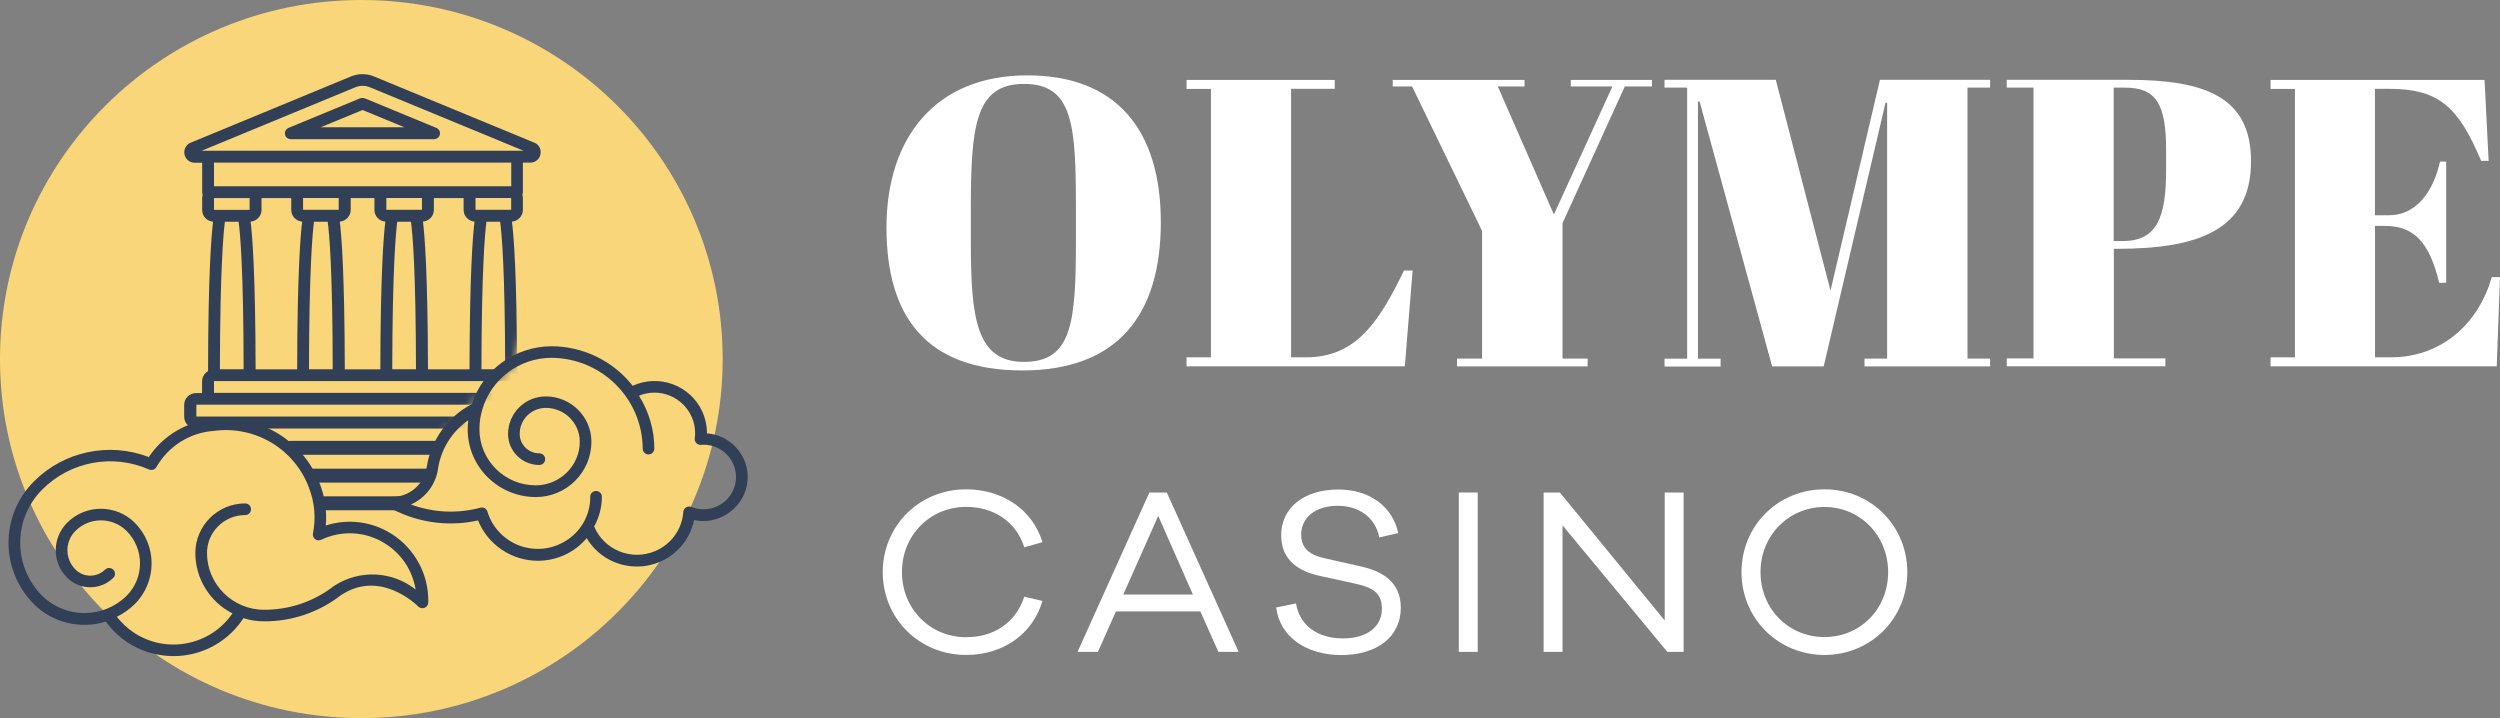
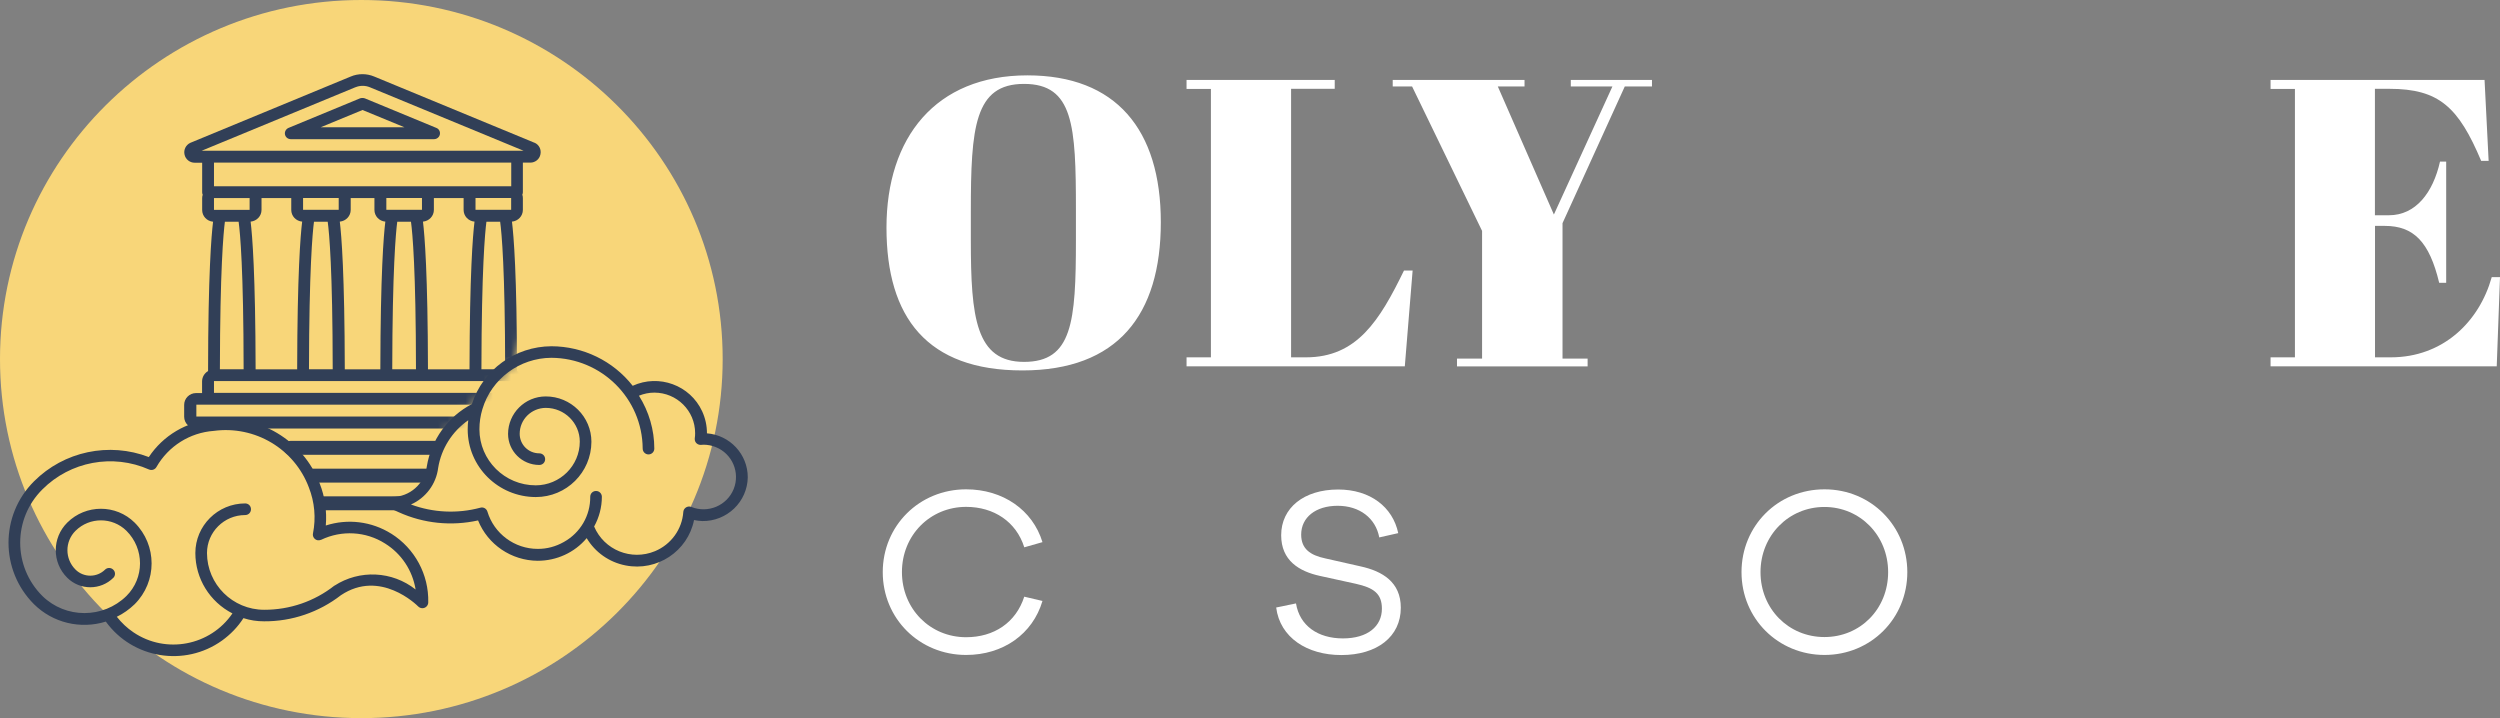
<svg xmlns="http://www.w3.org/2000/svg" id="Layer_1" viewBox="0 0 275.02 78.99">
  <rect x="0" y="0" width="275.02" height="78.99" fill="#808080" stroke="none" />
  <defs>
    <style>.cls-1{fill:#313f57;}.cls-1,.cls-2,.cls-3{stroke-width:0px;}.cls-2{fill:#fff;}.cls-4{mask:url(#mask);}.cls-3{fill:#f8d679;fill-rule:evenodd;}</style>
    <mask id="mask" x="11.72" y=".72" width="54.24" height="49.63" maskUnits="userSpaceOnUse">
      <g id="mask0_5337_49575">
        <path class="cls-2" d="m56.46,39.99l-3.33,3.25-1.57,1.93-1.84,1.82-1.52,1.45-25.14,1.9-9.5-1.52-1.84-19.8.92-15.52L23.68,2.23l21.14-1.52,20.84,7.61.3,8.22-9.5,23.44Z" />
      </g>
    </mask>
  </defs>
  <path class="cls-2" d="m113.02,8.29c9.74,0,14.68,5.95,14.68,16.16s-4.76,16.3-15.23,16.3-14.95-5.81-14.95-15.71,5.39-16.75,15.5-16.75Zm5.34,14.77c0-9.23-.27-13.83-5.71-13.83s-5.85,4.77-5.85,14.01v3.24c0,8.46.55,13.33,5.85,13.33s5.71-4.36,5.71-13.42v-3.33Z" />
  <path class="cls-2" d="m146.83,8.78v.99h-4.8v29.54h1.63c5.62,0,8.11-4.05,10.79-9.55h.95l-.86,10.54h-24.01v-.99h2.68V9.78h-2.68v-.99h16.31Z" />
  <path class="cls-2" d="m177.38,9.51h-4.58v-.72h8.93v.72h-2.99l-6.85,15.04v14.9h2.76v.86h-14.37v-.86h2.76v-14.05l-7.7-15.89h-2.13v-.72h14.5v.72h-2.94l6.17,14.09,6.44-14.09Z" />
-   <path class="cls-2" d="m218.93,8.78v.86h-2.49v29.81h2.49v.86h-13.82v-.86h2.49V11.31h-.18l-6.8,29h-5.67l-7.98-29.13h-.18v28.28h2.49v.86h-6.17v-.86h2.49V9.64h-2.49v-.86h12.24l6.02,23.19,5.44-23.19h12.11Z" />
-   <path class="cls-2" d="m234.08,8.78c8.52,0,13.55,1.89,13.55,8.96,0,7.65-5.94,9.63-14.73,9.63h-.36v12.06h5.67v.86h-17.45v-.86h2.94V9.64h-2.94v-.86h13.32Zm-1.54,17.74h.95c3.81,0,4.8-2.61,4.8-7.83v-2.16c0-5.09-1.08-6.89-4.54-6.89h-1.23v16.89h0Z" />
  <path class="cls-2" d="m273.32,8.78l.45,8.92h-.82c-2.49-5.9-4.62-7.93-10.11-7.93h-1.58v13.91h1.54c2.95,0,4.85-2.48,5.62-5.9h.68v13.33h-.77c-1.08-4.51-2.81-6.26-5.98-6.26h-1.08v14.46h1.73c5.76,0,9.74-3.92,11.11-8.82h.91l-.36,9.81h-24.88v-.99h2.68V9.78h-2.68v-.99h23.57-.02Z" />
  <path class="cls-2" d="m112.68,65.64l2,.47c-1.08,3.66-4.35,5.94-8.4,5.94-5.14,0-9.17-4-9.17-9.11s4.03-9.11,9.17-9.11c4.05,0,7.32,2.27,8.4,5.81l-2,.57c-.89-2.82-3.35-4.45-6.4-4.45-3.95,0-7.06,3.11-7.06,7.17s3.11,7.17,7.06,7.17c3.06,0,5.48-1.6,6.4-4.47Z" />
-   <path class="cls-2" d="m134.03,71.71l-1.98-4.45h-9.29l-1.98,4.45h-2.24l7.9-17.53h1.92l7.9,17.53h-2.24,0Zm-6.61-14.97l-3.85,8.66h7.66l-3.82-8.66Z" />
  <path class="cls-2" d="m153.81,58.65l-2.08.47c-.4-2.12-2.16-3.48-4.58-3.48s-4.01,1.28-4.01,3.17c0,1.57,1,2.27,2.66,2.62l3.85.87c2.45.53,4.45,1.75,4.45,4.55,0,3.19-2.6,5.21-6.55,5.21-3.74,0-6.74-1.91-7.16-5.23l2.18-.45c.4,2.46,2.42,3.85,5.16,3.85s4.29-1.34,4.29-3.27c0-1.65-.89-2.3-2.87-2.74l-3.97-.87c-2.26-.5-4.24-1.68-4.24-4.47,0-3.01,2.5-5.03,6.27-5.03,3.53,0,6.01,1.93,6.61,4.81h0Z" />
-   <path class="cls-2" d="m160.48,71.71v-17.53h2.08v17.53h-2.08Z" />
-   <path class="cls-2" d="m185.21,71.71h-1.79l-11.53-13.92v13.92h-2.08v-17.53h1.79l11.53,14.08v-14.08h2.08v17.53Z" />
  <path class="cls-2" d="m209.82,62.94c0,5.1-4.01,9.11-9.11,9.11s-9.13-4-9.13-9.11,4.01-9.11,9.13-9.11,9.11,4.03,9.11,9.11Zm-2.11,0c0-4.03-3.08-7.17-7.01-7.17s-7.03,3.14-7.03,7.17,3.08,7.14,7.03,7.14,7.01-3.09,7.01-7.14Z" />
  <path class="cls-3" d="m39.75,0c21.96,0,39.75,17.69,39.75,39.5s-17.8,39.5-39.75,39.5S0,61.31,0,39.5,17.8,0,39.75,0Z" />
  <path class="cls-1" d="m42.53,55.05c-.15.32,0,.7.32.84l1.04.47c2.72,1.23,5.78,1.54,8.7.89,1.08,2.67,3.67,4.42,6.56,4.44,2.08,0,4.06-.9,5.39-2.49.93,1.56,2.48,2.65,4.27,3,3.47.69,6.85-1.55,7.54-4.99.3.06.6.1.91.11,1.31.02,2.56-.48,3.5-1.38.94-.9,1.48-2.14,1.5-3.43,0-2.53-1.95-4.64-4.49-4.84v-.02c0-.83-.18-1.65-.53-2.41-1.33-2.87-4.75-4.12-7.64-2.8-2.15-2.74-5.45-4.34-8.94-4.35-4,.02-7.53,2.58-8.75,6.36-2.64,1.38-4.48,3.93-4.96,6.87-.25,1.91-1.88,3.35-3.82,3.35-.25,0-.47.15-.59.37h0Zm2.65.46c1.65-.72,2.8-2.26,3.02-4.03.34-2.12,1.54-4.02,3.31-5.25-.04.33-.06.67-.06,1.01,0,4.11,3.36,7.43,7.49,7.44,3.38,0,6.11-2.72,6.12-6.08,0-2.75-2.25-4.99-5.02-4.99-2.29,0-4.14,1.85-4.15,4.12,0,1.89,1.54,3.42,3.44,3.42.36,0,.64-.28.64-.64s-.29-.64-.64-.64c-1.2,0-2.16-.96-2.16-2.15,0-1.57,1.28-2.84,2.87-2.85,2.07,0,3.74,1.67,3.74,3.71,0,2.65-2.17,4.8-4.84,4.81-3.43,0-6.2-2.76-6.2-6.17,0-.75.11-1.5.33-2.22,1-3.33,4.08-5.62,7.58-5.64,5.54.03,10.02,4.48,10.05,9.99,0,.35.29.64.64.64s.64-.28.64-.64c0-2.06-.59-4.07-1.69-5.82.54-.22,1.11-.34,1.69-.34,2.48,0,4.49,2,4.49,4.46,0,.19-.01.39-.04.57v.13c.02.35.33.61.69.59.13,0,.2-.02.27-.02.46,0,.91.09,1.34.26,1.83.73,2.71,2.8,1.98,4.62-.74,1.82-2.82,2.7-4.65,1.97-.06-.02-.13-.04-.2-.05-.36-.02-.66.24-.69.59-.13,1.91-1.34,3.58-3.11,4.32-2.61,1.09-5.6-.12-6.7-2.71.55-1,.85-2.12.85-3.27,0-.35-.28-.64-.64-.64s-.64.28-.64.64c.02,2.06-1.08,3.96-2.9,4.97-.88.5-1.87.77-2.88.76-2.55,0-4.8-1.68-5.53-4.1-.1-.33-.44-.53-.78-.43-2.53.68-5.21.55-7.65-.36h0Z" />
  <path class="cls-1" d="m43.04,58.71c-2.15-1.35-4.78-1.68-7.2-.9.13-1.57-.09-3.15-.67-4.62-1.83-4.77-6.71-7.68-11.81-7.05-2.84.24-5.42,1.77-6.99,4.14-4.37-1.68-9.33-.63-12.63,2.67-3.74,3.73-3.74,9.78,0,13.52,2.07,2.05,5.11,2.78,7.9,1.91,2.95,4.08,8.68,5.02,12.78,2.09.93-.67,1.74-1.5,2.36-2.47.74.24,1.5.35,2.27.35,3.06.02,6.04-1,8.45-2.87,4.32-2.89,8.34,1.07,8.51,1.24.25.25.66.25.91,0,.12-.12.19-.28.19-.46.07-3.05-1.47-5.92-4.08-7.56h0Zm-6.25,5.71c-2.19,1.73-4.92,2.67-7.73,2.66-3.47,0-6.28-2.8-6.29-6.24,0-2.3,1.88-4.18,4.2-4.18.36,0,.64-.28.64-.64s-.28-.64-.64-.64c-3.02,0-5.48,2.45-5.48,5.46,0,2.8,1.58,5.36,4.08,6.64-2.43,3.56-7.31,4.5-10.89,2.08-.7-.47-1.31-1.05-1.83-1.71.72-.35,1.38-.82,1.96-1.38,2.49-2.48,2.49-6.5,0-8.98-2.05-2.03-5.37-2.03-7.41,0-1.69,1.68-1.69,4.4,0,6.07,1.4,1.39,3.67,1.39,5.07,0,.25-.25.24-.66-.02-.9-.25-.24-.64-.24-.89,0-.9.89-2.36.89-3.25,0-1.19-1.18-1.19-3.09,0-4.27,1.54-1.53,4.05-1.53,5.6,0,1.99,1.98,1.99,5.19,0,7.17-2.56,2.51-6.69,2.51-9.25,0-3.25-3.24-3.25-8.48,0-11.72,3.07-3.08,7.75-3.96,11.74-2.19.31.13.67,0,.82-.29,1.31-2.28,3.66-3.77,6.3-3.96,4.52-.61,8.87,1.97,10.46,6.23.63,1.6.79,3.36.45,5.05-.07.35.16.68.5.75.13.02.28,0,.4-.05,2.26-1.08,4.92-.93,7.03.41,1.8,1.12,3.02,2.96,3.36,5.06-2.57-2.04-6.17-2.21-8.93-.42h0Z" />
  <path class="cls-1" d="m31.95,50.03h15.93c.99,0,.99-1.53,0-1.53h-15.93c-.99,0-.99,1.53,0,1.53Z" />
  <path class="cls-1" d="m34.4,53.09h12.56c.99,0,.99-1.53,0-1.53h-12.56c-.99,0-.99,1.53,0,1.53Z" />
  <path class="cls-1" d="m35.32,56.13h8.89c.99,0,.99-1.53,0-1.53h-8.89c-.99,0-.99,1.53,0,1.53Z" />
  <g class="cls-4">
    <path class="cls-1" d="m58.19,43.23h-.66v-1.3c0-.46-.25-.89-.66-1.12,0-10.62-.36-14.88-.55-16.43.67-.06,1.2-.61,1.2-1.29v-1.3c0-.13-.02-.26-.06-.38.04-.09.06-.17.06-.27v-3.25h.82c.54,0,1.01-.38,1.11-.9.12-.53-.14-1.07-.64-1.29,0,0-.02,0-.02,0l-17.62-7.28c-.83-.35-1.77-.35-2.59,0l-17.64,7.29c-.49.23-.76.76-.64,1.29.11.53.58.9,1.12.9h.82v3.25c0,.09.02.19.06.27-.04.13-.06.25-.06.38v1.3c0,.68.52,1.23,1.2,1.29-.19,1.55-.54,5.81-.55,16.43-.4.23-.65.65-.66,1.12v1.3h-.66c-.72,0-1.31.58-1.31,1.3v1.3c0,.72.59,1.3,1.31,1.3h36.6c.72,0,1.31-.58,1.31-1.3v-1.3c0-.72-.59-1.3-1.31-1.3h.02Zm-11.11-2.6c-.02-10.48-.36-14.71-.55-16.25.67-.06,1.2-.61,1.2-1.29v-1.3h3.27v1.3c0,.68.52,1.23,1.2,1.29-.19,1.54-.53,5.76-.55,16.25h-4.58Zm-9.15,0c-.02-10.48-.36-14.71-.55-16.25.67-.06,1.2-.61,1.2-1.29v-1.3h2.61v1.3c0,.68.52,1.23,1.2,1.29-.19,1.54-.53,5.76-.55,16.25h-3.93Zm-9.81,0c-.02-10.48-.36-14.71-.55-16.25.67-.06,1.2-.61,1.2-1.29v-1.3h3.27v1.3c0,.68.52,1.23,1.2,1.29-.19,1.54-.53,5.76-.55,16.25h-4.58Zm-4.58-18.84h3.92v1.3h-3.92v-1.3Zm1.21,2.6h1.5c.17,1.25.54,5.25.55,16.23h-2.61c.02-11,.39-14.99.55-16.23Zm12.51-1.31h-3.92v-1.3h3.92v1.3Zm-2.71,1.31h1.5c.17,1.25.54,5.25.55,16.23h-2.61c.02-11,.39-14.99.55-16.23Zm11.87-1.31h-3.92v-1.3h3.92v1.3Zm-2.71,1.31h1.5c.17,1.25.54,5.25.55,16.23h-2.61c.02-11,.39-14.99.55-16.23Zm11.87-1.31h-3.27v-1.3h3.92v1.3h-.66,0Zm-2.06,1.31h1.5c.17,1.25.54,5.25.55,16.23h-2.61c.02-11,.39-14.99.55-16.23Zm-14.42-14.79c.51-.21,1.08-.21,1.59,0l16.9,6.98H22.19l16.9-6.98Zm17.14,8.29v2.6H23.54v-2.6h32.68Zm-32.68,24.03h32.68v1.3H23.54v-1.3Zm-1.96,3.9v-1.3h36.6v1.3H21.58Z" />
    <path class="cls-1" d="m32,15.31h15.75c.31,0,.58-.22.64-.52.06-.31-.1-.61-.39-.72l-7.84-3.24c-.08-.03-.17-.05-.25-.05h-.08c-.09,0-.17.02-.25.05l-7.84,3.24c-.28.12-.45.42-.39.72.06.31.33.52.64.52Zm7.88-3.21l4.61,1.9h-9.21l4.6-1.9Z" />
  </g>
</svg>